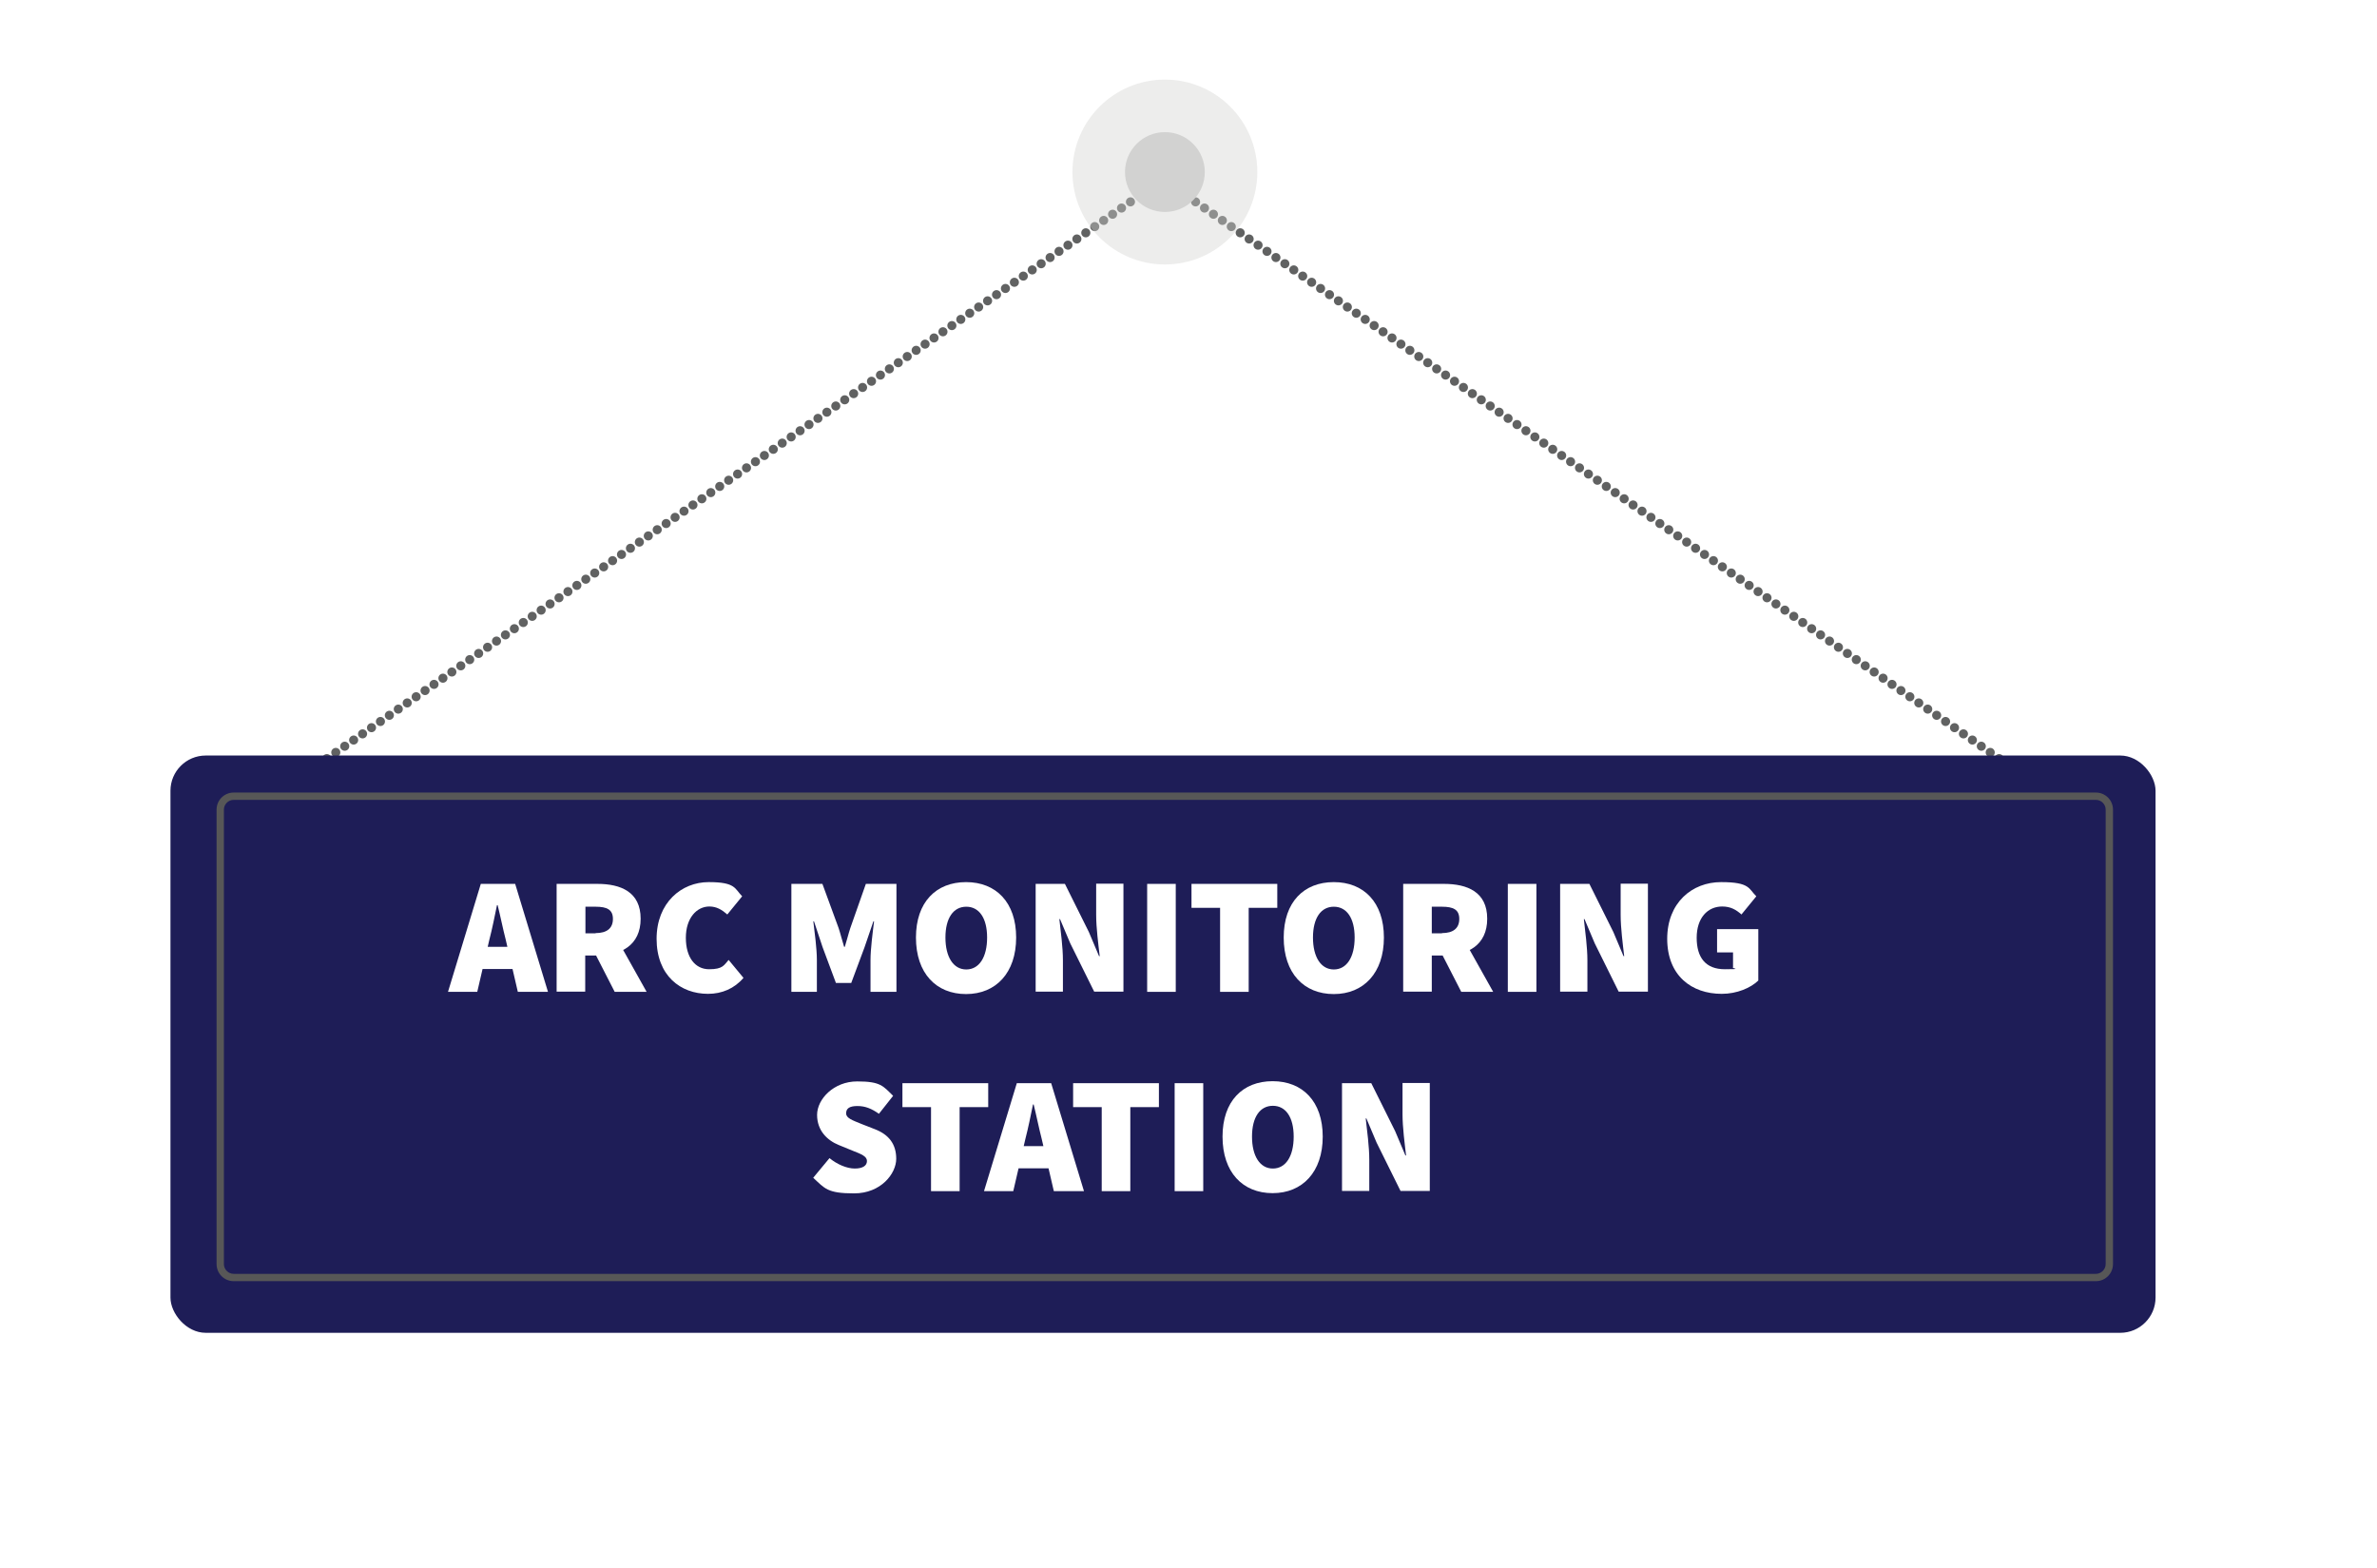
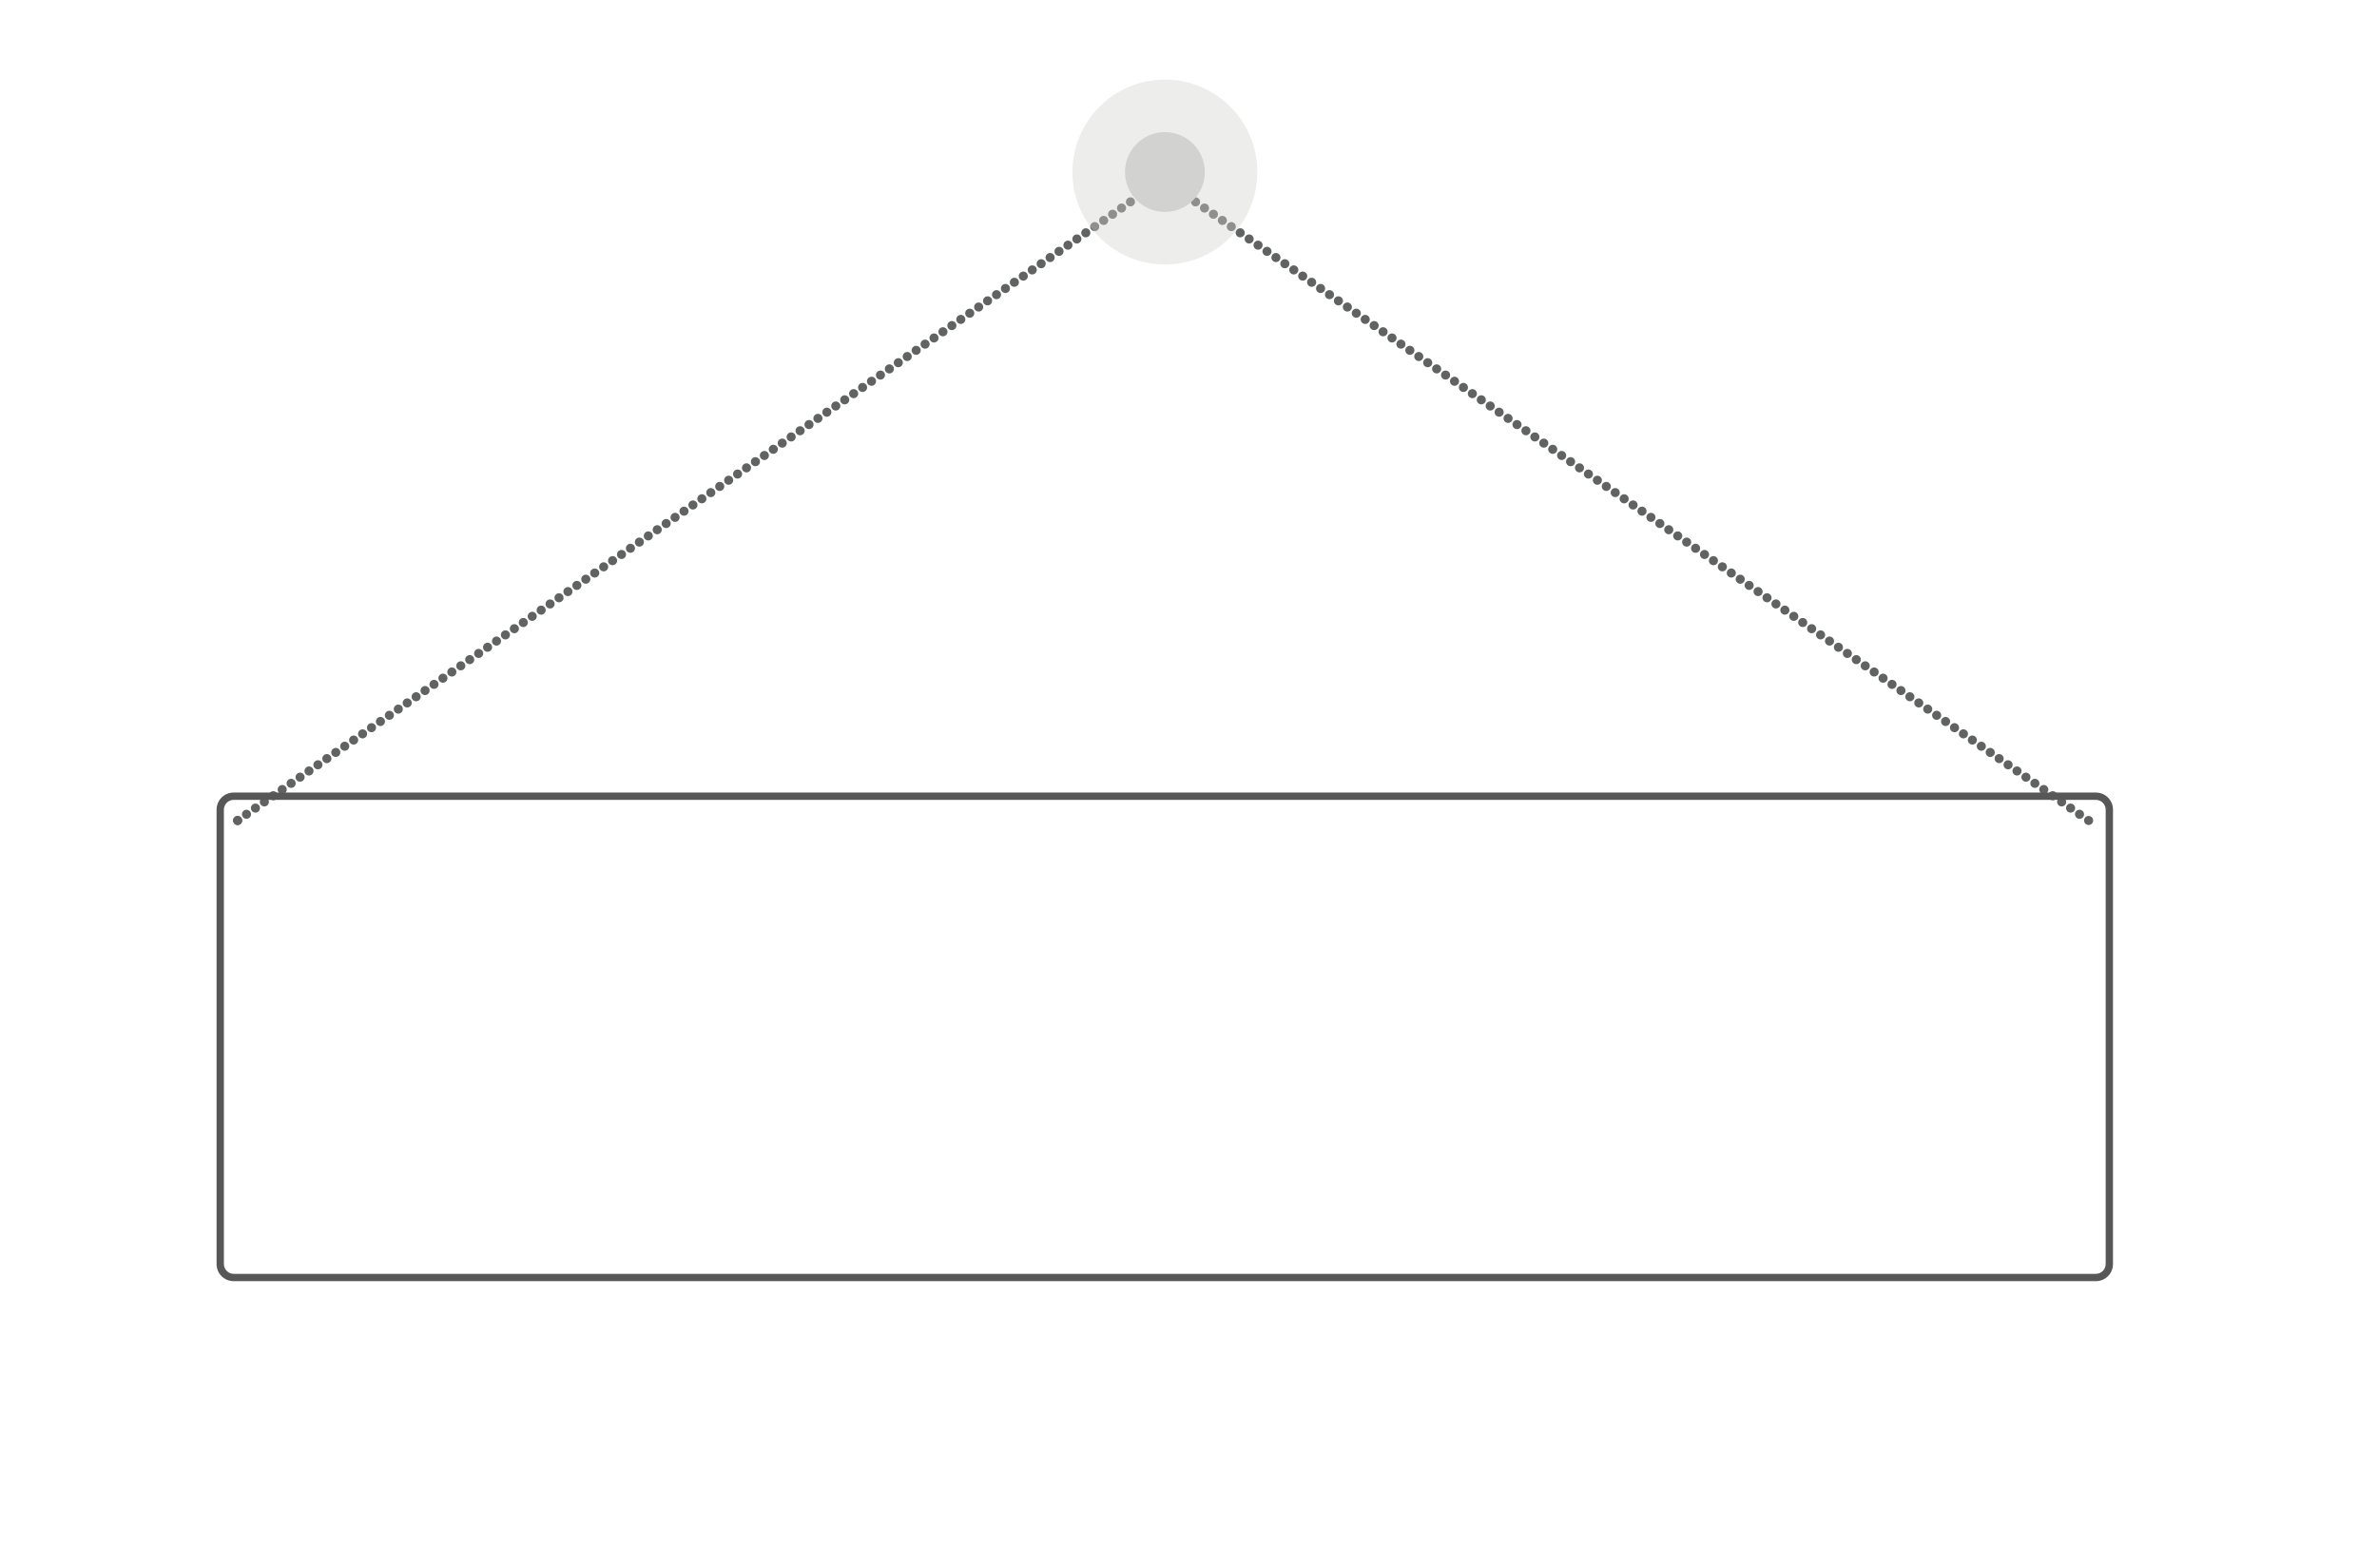
<svg xmlns="http://www.w3.org/2000/svg" viewBox="0 0 1072.3 707.3" version="1.1" data-name="Layer 1" id="Layer_1">
  <defs>
    <style>
      .cls-1, .cls-2, .cls-3, .cls-4, .cls-5 {
        fill: none;
        stroke: #616262;
        stroke-linecap: round;
        stroke-linejoin: round;
        stroke-width: 4.1px;
      }

      .cls-6 {
        fill: #575757;
      }

      .cls-6, .cls-7, .cls-8, .cls-9, .cls-10 {
        stroke-width: 0px;
      }

      .cls-2 {
        stroke-dasharray: 0 0 0 0 0 0 0 0 0 0 0 4.9;
      }

      .cls-7 {
        fill: #1e1d57;
        filter: url(#drop-shadow-4);
      }

      .cls-3 {
        stroke-dasharray: 0 0 0 0 0 0 0 4.9;
      }

      .cls-11 {
        filter: url(#drop-shadow-3);
      }

      .cls-4 {
        stroke-dasharray: 0 0 0 0 0 0 0 4.9;
      }

      .cls-5 {
        stroke-dasharray: 0 0 0 0 0 0 0 0 0 0 0 4.9;
      }

      .cls-8 {
        fill: #fff;
      }

      .cls-9, .cls-10 {
        fill: #d2d2d1;
      }

      .cls-10 {
        opacity: .4;
      }
    </style>
    <filter filterUnits="userSpaceOnUse" id="drop-shadow-3">
      <feOffset dy="3.3" dx="-.8" />
      <feGaussianBlur stdDeviation="2.5" result="blur" />
      <feFlood flood-opacity=".3" flood-color="#1b0c0d" />
      <feComposite operator="in" in2="blur" />
      <feComposite in="SourceGraphic" />
    </filter>
    <filter filterUnits="userSpaceOnUse" id="drop-shadow-4">
      <feOffset dy="3.3" dx="-.8" />
      <feGaussianBlur stdDeviation="2.5" result="blur-2" />
      <feFlood flood-opacity=".3" flood-color="#1b0c0d" />
      <feComposite operator="in" in2="blur-2" />
      <feComposite in="SourceGraphic" />
    </filter>
  </defs>
  <g class="cls-11">
    <g>
      <line y2="366.8" x2="108" y1="366.8" x1="108" class="cls-1" />
      <line y2="366" x2="109.2" y1="366.8" x1="108" class="cls-4" />
      <line y2="79" x2="523.4" y1="364" x1="112" class="cls-2" />
      <line y2="77.6" x2="525.5" y1="77.6" x1="525.5" class="cls-1" />
    </g>
    <g>
-       <line y2="366.8" x2="943" y1="366.8" x1="943" class="cls-1" />
      <line y2="366" x2="941.8" y1="366.8" x1="943" class="cls-3" />
      <line y2="79" x2="527.5" y1="364" x1="938.9" class="cls-5" />
      <line y2="77.6" x2="525.5" y1="77.6" x1="525.5" class="cls-1" />
    </g>
  </g>
-   <rect ry="15.9" rx="15.9" height="260.4" width="895.5" y="337.5" x="77.7" class="cls-7" />
  <path d="M945.5,360.8c2.4,0,4.4,2,4.4,4.4v205c0,2.4-2,4.4-4.4,4.4H105.4c-2.4,0-4.4-2-4.4-4.4v-205c0-2.4,2-4.4,4.4-4.4h840.1M945.5,357.5H105.4c-4.3,0-7.7,3.5-7.7,7.7v205c0,4.3,3.5,7.7,7.7,7.7h840.1c4.3,0,7.7-3.5,7.7-7.7v-205c0-4.3-3.5-7.7-7.7-7.7h0Z" class="cls-6" />
  <g>
    <circle r="41.7" cy="77.6" cx="525.5" class="cls-10" />
    <circle r="18" cy="77.6" cx="525.5" class="cls-9" />
  </g>
  <g>
    <path d="M216.8,398.7h15.6l14.8,48.7h-13.6l-5.5-23.7c-1.2-4.6-2.4-10.6-3.6-15.4h-.3c-1,4.9-2.2,10.8-3.4,15.4l-5.5,23.7h-13.2l14.8-48.7ZM212.6,427.1h23.8v10h-23.8v-10Z" class="cls-8" />
    <path d="M251.1,398.7h18.4c10.5,0,19.5,3.6,19.5,15.7s-9,16.6-19.5,16.6h-5.5v16.3h-12.9v-48.7ZM268.7,420.9c5.1,0,7.8-2.2,7.8-6.4s-2.7-5.5-7.8-5.5h-4.6v12h4.6ZM267.2,427.7l8.7-8.5,15.8,28.2h-14.4l-10.1-19.7Z" class="cls-8" />
    <path d="M296.2,423.5c0-16.3,11.2-25.6,23.5-25.6s11.7,3,15.1,6.4l-6.7,8.2c-2.4-2.1-4.8-3.6-8.1-3.6-5.7,0-10.6,5.2-10.6,14.1s4.2,14.2,10.5,14.2,6.7-1.9,8.8-4.2l6.7,8.1c-4.1,4.8-9.7,7.2-16,7.2-12.4,0-23.2-8.2-23.2-24.9Z" class="cls-8" />
    <path d="M357.2,398.7h13.8l7.3,19.9c.9,2.7,1.6,5.7,2.5,8.5h.3c.9-2.8,1.6-5.8,2.5-8.5l7-19.9h13.8v48.7h-11.7v-14.4c0-4.9,1-12.5,1.6-17.4h-.3l-4,11.7-6,16.1h-6.9l-6-16.1-3.9-11.7h-.3c.6,4.9,1.6,12.4,1.6,17.4v14.4h-11.5v-48.7Z" class="cls-8" />
    <path d="M413.2,422.9c0-16,9.1-25,22.6-25s22.6,9.1,22.6,25-9.1,25.5-22.6,25.5-22.6-9.4-22.6-25.5ZM445.3,422.9c0-8.8-3.6-13.9-9.4-13.9s-9.4,5.1-9.4,13.9,3.6,14.4,9.4,14.4,9.4-5.5,9.4-14.4Z" class="cls-8" />
-     <path d="M467.2,398.7h13.2l10.8,21.7,4.6,10.9h.3c-.6-5.2-1.6-12.6-1.6-18.6v-14.1h12.3v48.7h-13.2l-10.8-21.8-4.6-10.9h-.3c.6,5.5,1.6,12.6,1.6,18.6v14.1h-12.3v-48.7Z" class="cls-8" />
    <path d="M517.5,398.7h12.9v48.7h-12.9v-48.7Z" class="cls-8" />
    <path d="M550.4,409.5h-12.9v-10.8h38.7v10.8h-12.9v37.9h-12.9v-37.9Z" class="cls-8" />
-     <path d="M579.1,422.9c0-16,9.1-25,22.6-25s22.6,9.1,22.6,25-9.1,25.5-22.6,25.5-22.6-9.4-22.6-25.5ZM611.1,422.9c0-8.8-3.6-13.9-9.4-13.9s-9.4,5.1-9.4,13.9,3.6,14.4,9.4,14.4,9.4-5.5,9.4-14.4Z" class="cls-8" />
    <path d="M633,398.7h18.4c10.5,0,19.5,3.6,19.5,15.7s-9,16.6-19.5,16.6h-5.5v16.3h-12.9v-48.7ZM650.5,420.9c5.1,0,7.8-2.2,7.8-6.4s-2.7-5.5-7.8-5.5h-4.6v12h4.6ZM649.1,427.7l8.7-8.5,15.8,28.2h-14.4l-10.1-19.7Z" class="cls-8" />
    <path d="M680.2,398.7h12.9v48.7h-12.9v-48.7Z" class="cls-8" />
    <path d="M703.8,398.7h13.2l10.8,21.7,4.6,10.9h.3c-.6-5.2-1.6-12.6-1.6-18.6v-14.1h12.3v48.7h-13.2l-10.8-21.8-4.6-10.9h-.3c.6,5.5,1.6,12.6,1.6,18.6v14.1h-12.3v-48.7Z" class="cls-8" />
    <path d="M752.1,423.5c0-16.3,11.2-25.6,24.3-25.6s12.4,3,15.9,6.4l-6.7,8.2c-2.4-2.1-4.8-3.6-8.7-3.6-6.6,0-11.5,5.2-11.5,14.1s4,14.2,12.7,14.2,2.8-.3,3.7-.9v-6.7h-7.2v-10.5h18.6v23.2c-3.4,3.3-9.6,6-16.5,6-13.6,0-24.6-8.2-24.6-24.9Z" class="cls-8" />
    <path d="M366.9,531.2l7.3-8.8c3.4,2.8,7.8,4.7,11.4,4.7s5.5-1.3,5.5-3.4-2.5-3.1-6.6-4.7l-6.1-2.5c-5.2-2.1-9.8-6.5-9.8-13.6s7.5-15.1,18.1-15.1,11.7,2.1,16.2,6.5l-6.4,8.1c-3.3-2.3-6.1-3.5-9.7-3.5s-5.1,1.1-5.1,3.3,2.8,3.1,7.2,4.9l5.9,2.3c6.1,2.4,9.5,6.6,9.5,13.3s-6.9,15.6-19,15.6-13.2-2.2-18.4-7Z" class="cls-8" />
-     <path d="M420,499.4h-12.9v-10.8h38.7v10.8h-12.9v37.9h-12.9v-37.9Z" class="cls-8" />
+     <path d="M420,499.4v-10.8h38.7v10.8h-12.9v37.9h-12.9v-37.9Z" class="cls-8" />
    <path d="M458.6,488.6h15.6l14.8,48.7h-13.6l-5.5-23.7c-1.2-4.6-2.4-10.6-3.6-15.4h-.3c-1,4.9-2.2,10.8-3.4,15.4l-5.5,23.7h-13.2l14.8-48.7ZM454.4,517h23.8v10h-23.8v-10Z" class="cls-8" />
    <path d="M497,499.4h-12.9v-10.8h38.7v10.8h-12.9v37.9h-12.9v-37.9Z" class="cls-8" />
    <path d="M529.9,488.6h12.9v48.7h-12.9v-48.7Z" class="cls-8" />
    <path d="M551.5,512.7c0-16,9.1-25,22.6-25s22.6,9.1,22.6,25-9.1,25.5-22.6,25.5-22.6-9.4-22.6-25.5ZM583.6,512.7c0-8.8-3.6-13.9-9.4-13.9s-9.4,5.1-9.4,13.9,3.6,14.4,9.4,14.4,9.4-5.5,9.4-14.4Z" class="cls-8" />
    <path d="M605.4,488.6h13.2l10.8,21.7,4.6,10.9h.3c-.6-5.2-1.6-12.6-1.6-18.6v-14.1h12.3v48.7h-13.2l-10.8-21.8-4.6-10.9h-.3c.6,5.5,1.6,12.6,1.6,18.6v14.1h-12.3v-48.7Z" class="cls-8" />
  </g>
</svg>